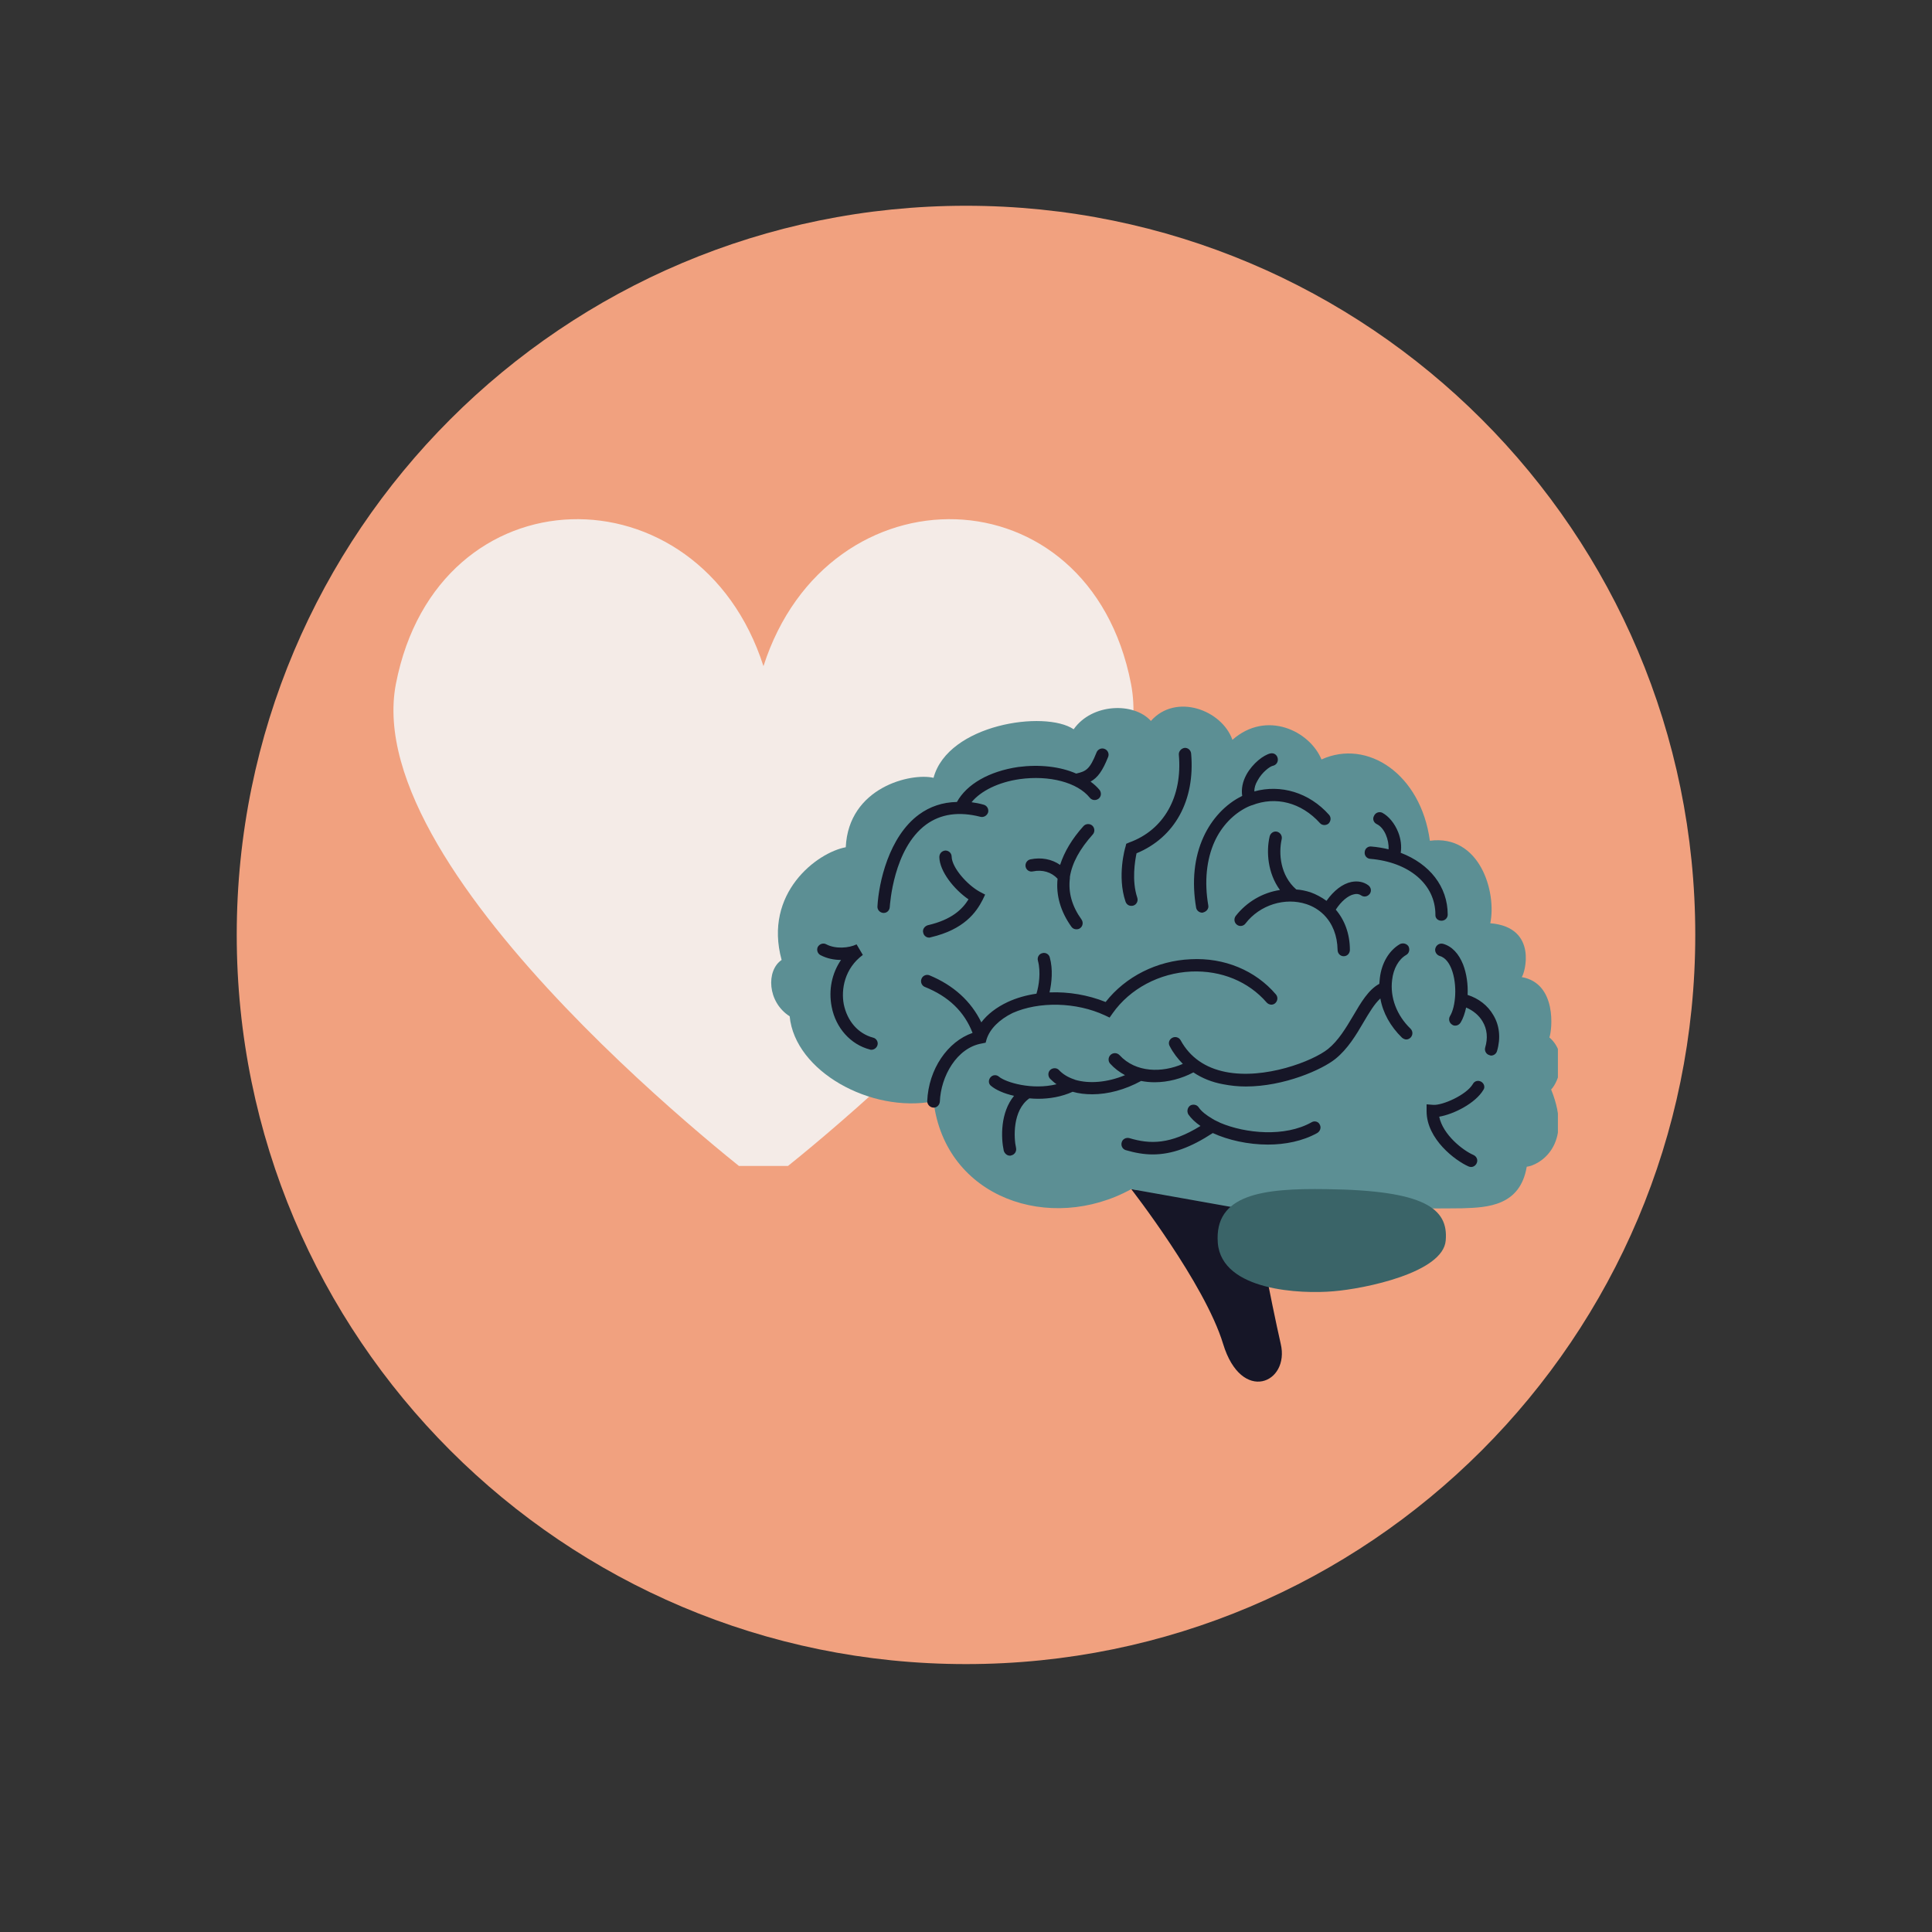
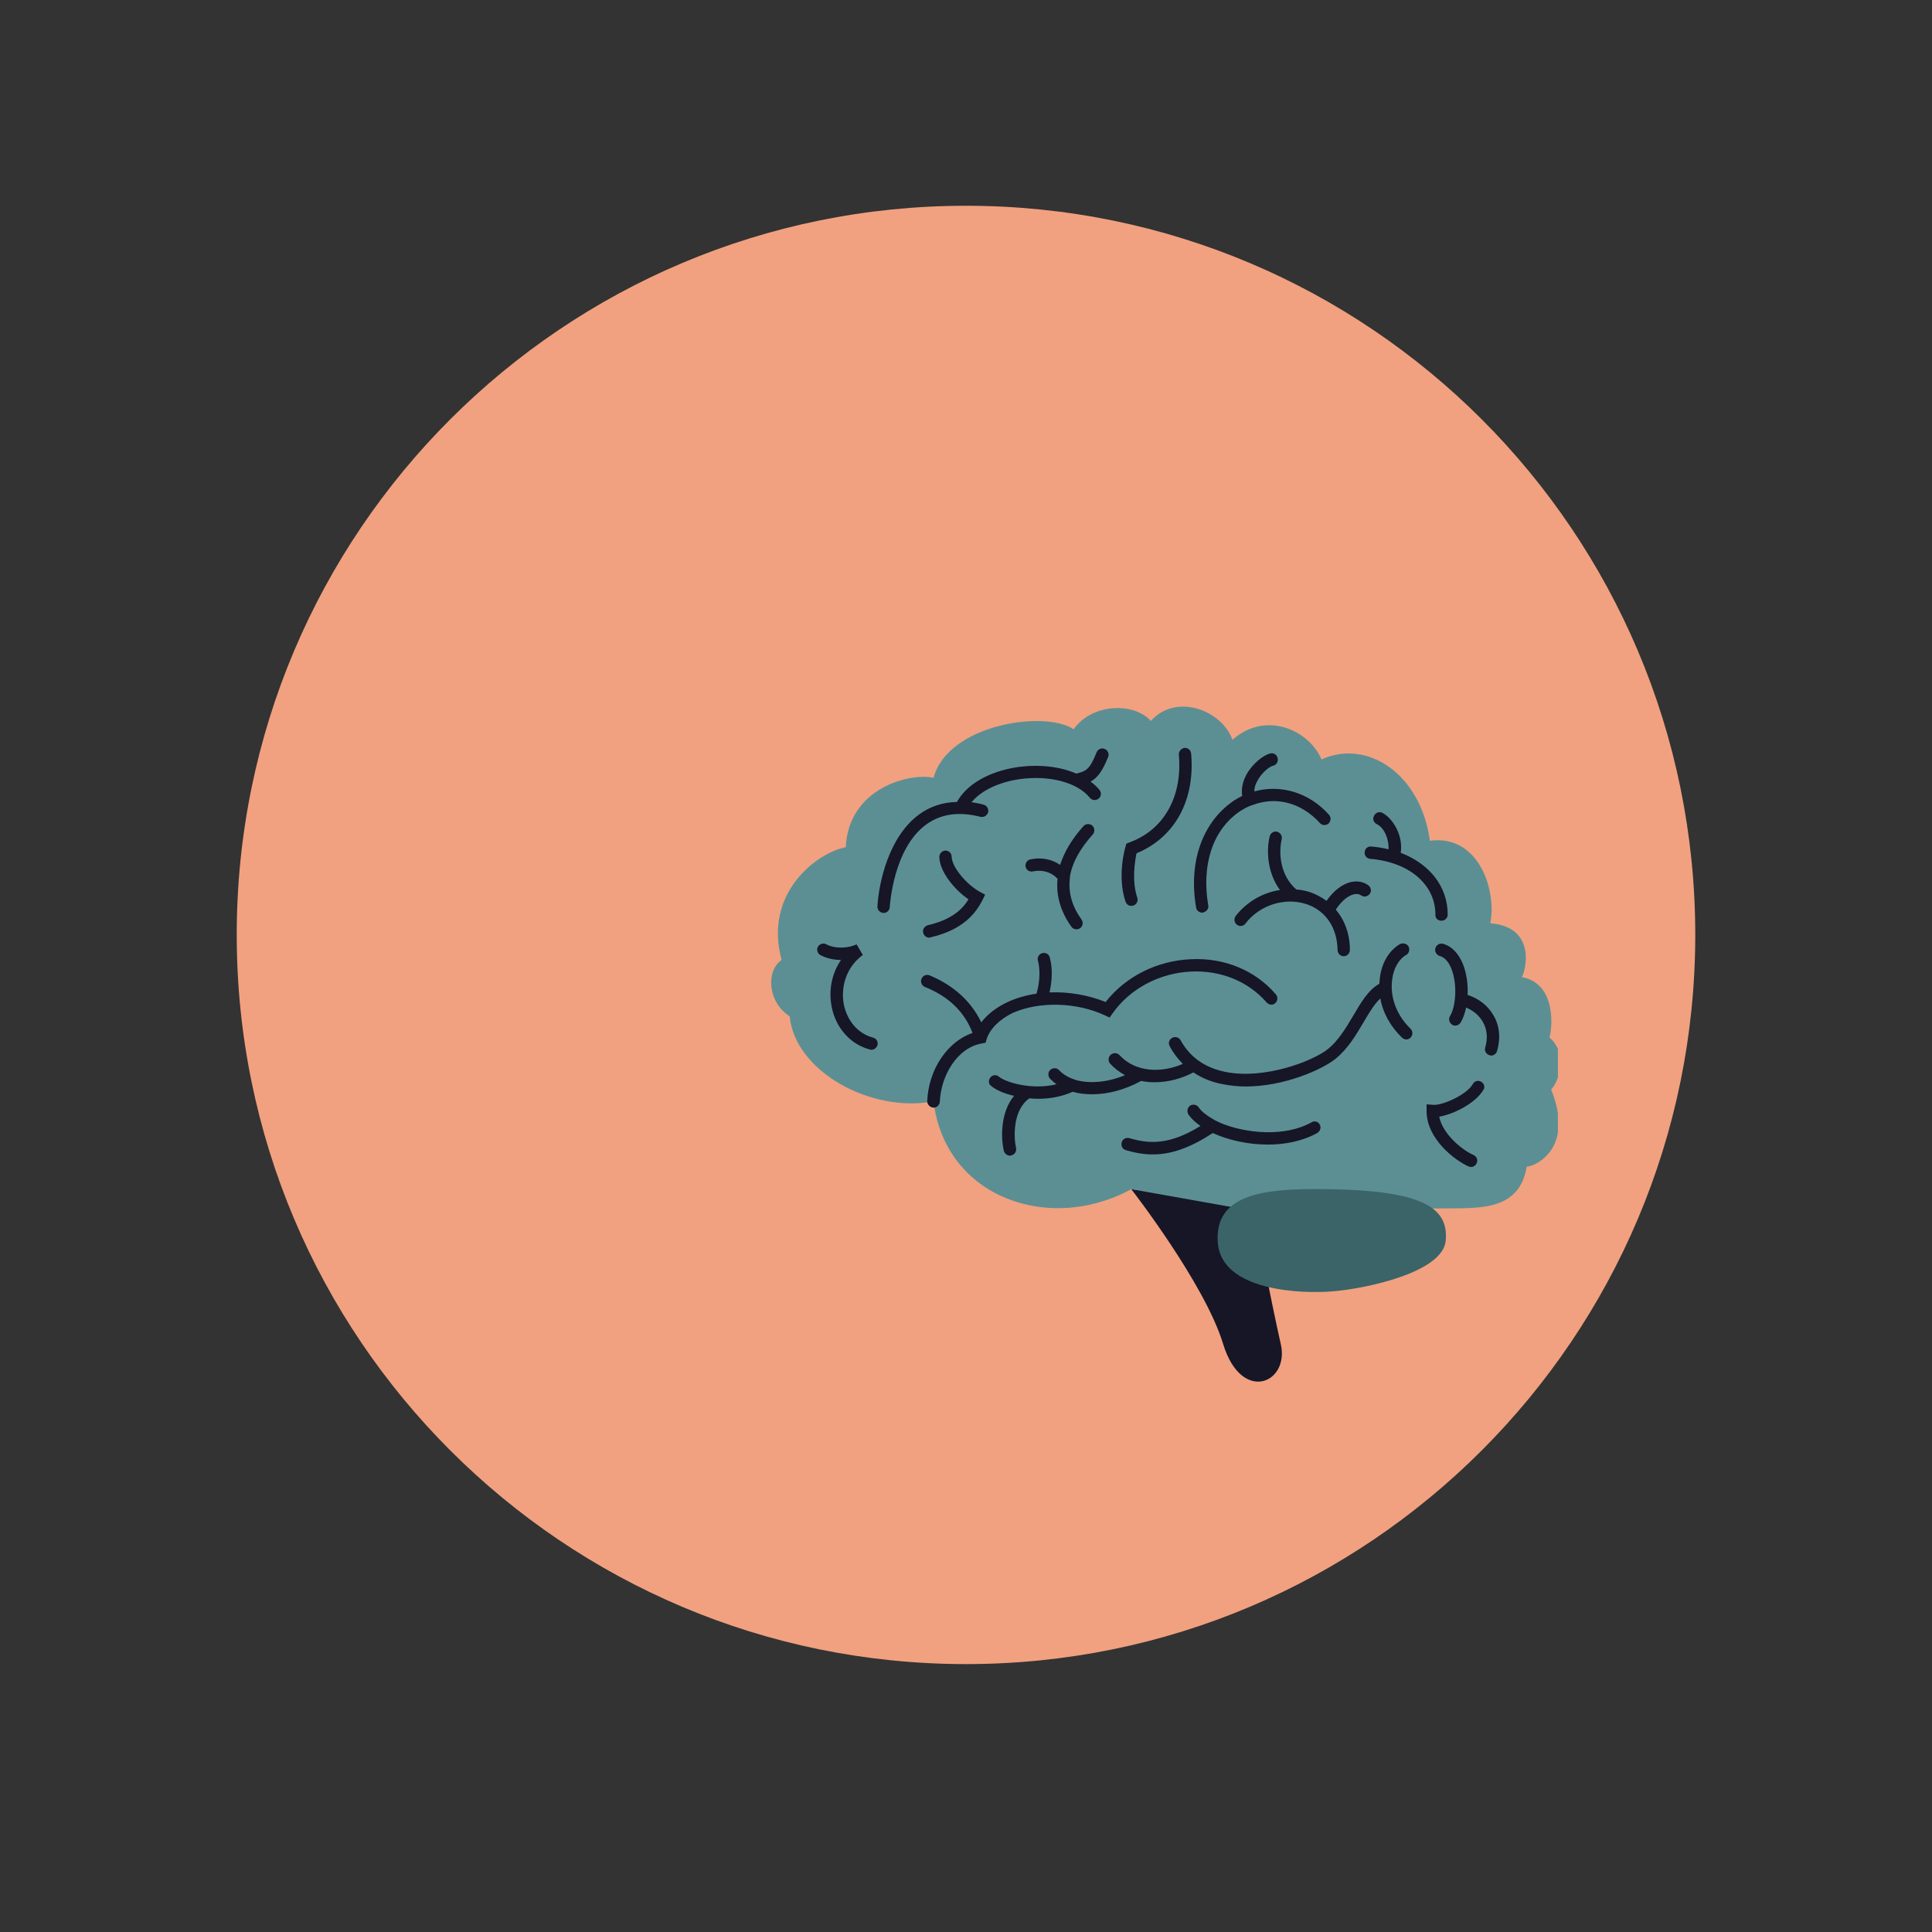
<svg xmlns="http://www.w3.org/2000/svg" width="40" zoomAndPan="magnify" viewBox="0 0 30 30" height="40" preserveAspectRatio="xMidYMid meet" version="1.0">
  <rect x="0" y="0" width="30" height="30" fill="#333333" stroke="none" />
  <defs>
    <clipPath id="120f283195">
      <path d="M 3.676 3.195 L 26.324 3.195 L 26.324 25.84 L 3.676 25.84 Z M 3.676 3.195 " clip-rule="nonzero" />
    </clipPath>
    <clipPath id="ed9c34bae1">
      <path d="M 15 3.195 C 8.746 3.195 3.676 8.262 3.676 14.516 C 3.676 20.77 8.746 25.84 15 25.84 C 21.254 25.84 26.324 20.77 26.324 14.516 C 26.324 8.262 21.254 3.195 15 3.195 Z M 15 3.195 " clip-rule="nonzero" />
    </clipPath>
    <clipPath id="f95d250376">
-       <path d="M 6 8 L 17.898 8 L 17.898 18.105 L 6 18.105 Z M 6 8 " clip-rule="nonzero" />
-     </clipPath>
+       </clipPath>
    <clipPath id="06b597a4d7">
      <path d="M 17 18 L 20 18 L 20 21.645 L 17 21.645 Z M 17 18 " clip-rule="nonzero" />
    </clipPath>
    <clipPath id="bc770a8a24">
      <path d="M 11.852 10.758 L 24.191 10.758 L 24.191 19 L 11.852 19 Z M 11.852 10.758 " clip-rule="nonzero" />
    </clipPath>
  </defs>
  <g clip-path="url(#120f283195)">
    <g clip-path="url(#ed9c34bae1)">
      <path fill="#f1a17f" d="M 3.676 3.195 L 26.324 3.195 L 26.324 25.84 L 3.676 25.84 Z M 3.676 3.195 " fill-opacity="1" fill-rule="nonzero" />
    </g>
  </g>
  <g clip-path="url(#f95d250376)">
    <path fill="#f4ebe7" d="M 17.562 10.617 C 16.914 7.285 12.855 7.23 11.855 10.344 C 10.855 7.23 6.797 7.285 6.148 10.617 C 5.562 13.637 11.855 18.406 11.855 18.406 C 11.855 18.406 18.148 13.637 17.562 10.617 Z M 17.562 10.617 " fill-opacity="1" fill-rule="nonzero" />
  </g>
  <g clip-path="url(#06b597a4d7)">
    <path fill="#161627" d="M 17.566 18.465 C 17.566 18.465 18.707 19.93 18.992 20.867 C 19.277 21.805 20.031 21.477 19.887 20.867 C 19.746 20.254 19.441 18.668 19.441 18.668 Z M 17.566 18.465 " fill-opacity="1" fill-rule="nonzero" />
  </g>
  <g clip-path="url(#bc770a8a24)">
    <path fill="#5c8f94" d="M 17.566 18.465 C 16.309 19.156 14.68 18.609 14.496 17.102 C 13.523 17.285 12.344 16.637 12.262 15.781 C 11.914 15.559 11.895 15.07 12.137 14.906 C 11.852 13.867 12.688 13.238 13.133 13.156 C 13.176 12.223 14.148 11.996 14.496 12.078 C 14.719 11.246 16.223 11.023 16.672 11.324 C 16.957 10.918 17.609 10.902 17.871 11.195 C 18.258 10.758 18.973 11.023 19.137 11.488 C 19.664 11.023 20.336 11.348 20.52 11.793 C 21.23 11.469 22.062 12.016 22.203 13.055 C 22.977 12.953 23.242 13.848 23.141 14.336 C 23.895 14.398 23.672 15.133 23.629 15.172 C 24.18 15.27 24.102 15.992 24.059 16.109 C 24.359 16.371 24.203 16.797 24.086 16.918 C 24.441 17.793 23.891 18.098 23.707 18.117 C 23.605 18.727 23.098 18.75 22.711 18.762 C 22.324 18.77 19.234 18.762 19.234 18.762 Z M 17.566 18.465 " fill-opacity="1" fill-rule="nonzero" />
  </g>
  <path fill="#3a6468" d="M 22.449 19.262 C 22.41 19.762 21.191 20.012 20.703 20.051 C 20.215 20.094 18.973 20.051 18.91 19.301 C 18.852 18.547 19.602 18.449 20.598 18.465 C 22.125 18.484 22.492 18.766 22.449 19.262 Z M 22.449 19.262 " fill-opacity="1" fill-rule="nonzero" />
  <path fill="#161627" d="M 17.477 14 C 17.344 13.609 17.469 13.168 17.477 13.148 L 17.488 13.102 L 17.535 13.082 C 18.074 12.887 18.363 12.371 18.305 11.719 C 18.301 11.668 18.34 11.621 18.395 11.613 C 18.445 11.609 18.492 11.648 18.496 11.703 C 18.559 12.43 18.242 13.004 17.648 13.25 C 17.625 13.363 17.57 13.672 17.66 13.941 C 17.676 13.992 17.648 14.047 17.598 14.062 C 17.586 14.066 17.578 14.066 17.566 14.066 C 17.527 14.066 17.492 14.043 17.477 14 Z M 13.559 16.113 C 13.324 16.051 13.156 15.855 13.102 15.594 C 13.059 15.363 13.113 15.039 13.398 14.828 L 13.301 14.664 C 13.18 14.723 12.973 14.738 12.832 14.664 C 12.785 14.637 12.727 14.656 12.699 14.703 C 12.676 14.75 12.695 14.809 12.742 14.832 C 12.84 14.883 12.949 14.906 13.059 14.906 C 12.918 15.113 12.863 15.371 12.914 15.633 C 12.977 15.961 13.207 16.219 13.508 16.297 C 13.516 16.301 13.523 16.301 13.531 16.301 C 13.574 16.301 13.613 16.27 13.625 16.23 C 13.641 16.18 13.609 16.125 13.559 16.113 Z M 15.227 12.684 C 15.277 12.695 15.328 12.664 15.344 12.613 C 15.355 12.562 15.328 12.512 15.277 12.496 C 15.211 12.477 15.148 12.465 15.086 12.457 C 15.23 12.281 15.504 12.145 15.836 12.098 C 16.293 12.035 16.73 12.148 16.922 12.387 C 16.957 12.43 17.016 12.434 17.059 12.402 C 17.102 12.367 17.105 12.309 17.074 12.266 C 17.035 12.219 16.988 12.176 16.934 12.137 C 17.047 12.074 17.121 11.969 17.207 11.754 C 17.227 11.707 17.203 11.648 17.152 11.629 C 17.105 11.609 17.047 11.633 17.027 11.684 C 16.922 11.949 16.863 11.977 16.711 12.012 C 16.461 11.902 16.141 11.867 15.809 11.91 C 15.359 11.977 15.012 12.176 14.859 12.453 C 14.637 12.457 14.441 12.523 14.27 12.648 C 13.801 12.992 13.645 13.707 13.625 14.074 C 13.621 14.129 13.664 14.172 13.715 14.176 C 13.719 14.176 13.719 14.176 13.723 14.176 C 13.773 14.176 13.812 14.137 13.816 14.086 C 13.82 14.047 13.871 13.18 14.379 12.805 C 14.609 12.637 14.891 12.598 15.227 12.684 Z M 23.188 15.762 C 23.102 15.613 22.961 15.504 22.789 15.449 C 22.797 15.285 22.773 15.117 22.719 14.977 C 22.652 14.809 22.547 14.695 22.41 14.656 C 22.355 14.641 22.305 14.672 22.289 14.723 C 22.273 14.773 22.305 14.828 22.355 14.844 C 22.453 14.871 22.508 14.969 22.539 15.047 C 22.633 15.289 22.605 15.633 22.516 15.777 C 22.488 15.824 22.504 15.883 22.547 15.91 C 22.562 15.922 22.578 15.926 22.598 15.926 C 22.629 15.926 22.66 15.91 22.68 15.879 C 22.719 15.816 22.746 15.734 22.766 15.645 C 22.875 15.691 22.965 15.766 23.02 15.859 C 23.094 15.98 23.105 16.121 23.062 16.266 C 23.047 16.316 23.078 16.371 23.125 16.383 C 23.137 16.387 23.145 16.391 23.152 16.391 C 23.195 16.391 23.234 16.363 23.246 16.32 C 23.305 16.121 23.285 15.922 23.188 15.762 Z M 20.348 13.855 C 20.273 13.832 20.203 13.816 20.129 13.812 C 19.879 13.594 19.852 13.254 19.902 13.031 C 19.914 12.977 19.879 12.926 19.828 12.914 C 19.777 12.902 19.727 12.938 19.715 12.988 C 19.66 13.223 19.684 13.559 19.875 13.82 C 19.609 13.859 19.359 14.004 19.188 14.223 C 19.156 14.266 19.164 14.328 19.207 14.359 C 19.246 14.391 19.309 14.383 19.34 14.34 C 19.562 14.051 19.953 13.93 20.285 14.039 C 20.391 14.074 20.48 14.129 20.555 14.203 C 20.559 14.203 20.559 14.203 20.559 14.207 C 20.691 14.34 20.766 14.527 20.77 14.75 C 20.77 14.805 20.812 14.848 20.863 14.848 C 20.863 14.848 20.863 14.848 20.867 14.848 C 20.922 14.848 20.961 14.801 20.961 14.75 C 20.961 14.5 20.879 14.285 20.742 14.125 C 20.828 13.992 20.934 13.906 21.023 13.887 C 21.066 13.875 21.105 13.883 21.133 13.902 C 21.176 13.934 21.234 13.926 21.27 13.879 C 21.301 13.836 21.289 13.777 21.246 13.746 C 21.172 13.691 21.078 13.676 20.984 13.695 C 20.848 13.723 20.711 13.828 20.598 13.988 C 20.523 13.934 20.438 13.887 20.348 13.855 Z M 16.613 13.617 C 16.648 13.398 16.766 13.184 16.969 12.957 C 17.004 12.918 17 12.855 16.961 12.82 C 16.922 12.785 16.859 12.789 16.824 12.828 C 16.645 13.027 16.527 13.227 16.461 13.43 C 16.332 13.34 16.168 13.309 16 13.344 C 15.949 13.355 15.914 13.406 15.926 13.461 C 15.938 13.512 15.988 13.543 16.039 13.531 C 16.188 13.5 16.328 13.543 16.422 13.645 C 16.395 13.902 16.469 14.156 16.637 14.391 C 16.656 14.418 16.684 14.43 16.715 14.43 C 16.734 14.43 16.754 14.426 16.77 14.414 C 16.816 14.383 16.824 14.32 16.793 14.277 C 16.645 14.07 16.586 13.859 16.613 13.637 C 16.613 13.633 16.613 13.625 16.613 13.617 Z M 18.668 14.172 C 18.672 14.172 18.676 14.172 18.684 14.168 C 18.734 14.156 18.773 14.109 18.762 14.059 C 18.699 13.691 18.734 13.348 18.859 13.07 C 18.969 12.828 19.152 12.637 19.371 12.531 C 19.395 12.52 19.414 12.512 19.438 12.504 L 19.441 12.504 C 19.809 12.359 20.207 12.461 20.496 12.781 C 20.531 12.82 20.59 12.82 20.629 12.789 C 20.668 12.75 20.672 12.691 20.637 12.652 C 20.328 12.305 19.887 12.176 19.477 12.289 C 19.477 12.234 19.492 12.18 19.527 12.121 C 19.598 11.988 19.723 11.898 19.766 11.891 C 19.82 11.879 19.852 11.828 19.84 11.773 C 19.828 11.719 19.781 11.688 19.727 11.699 C 19.621 11.723 19.453 11.852 19.355 12.027 C 19.293 12.141 19.273 12.254 19.289 12.359 C 19.031 12.484 18.816 12.715 18.688 12.996 C 18.543 13.312 18.504 13.691 18.574 14.098 C 18.582 14.137 18.621 14.172 18.668 14.172 Z M 14.406 14.367 C 14.355 14.383 14.32 14.434 14.336 14.484 C 14.344 14.527 14.383 14.559 14.426 14.559 C 14.434 14.559 14.441 14.559 14.449 14.555 C 14.973 14.434 15.16 14.164 15.258 13.973 L 15.297 13.891 L 15.215 13.848 C 15.02 13.742 14.781 13.473 14.777 13.301 C 14.777 13.25 14.734 13.207 14.68 13.207 C 14.625 13.211 14.586 13.254 14.586 13.309 C 14.59 13.531 14.816 13.812 15.039 13.965 C 14.945 14.117 14.781 14.281 14.406 14.367 Z M 22.383 14.297 C 22.438 14.297 22.48 14.254 22.48 14.203 C 22.48 13.766 22.199 13.414 21.75 13.242 C 21.766 13.145 21.754 13.031 21.711 12.922 C 21.656 12.785 21.566 12.676 21.465 12.621 C 21.418 12.598 21.359 12.617 21.336 12.668 C 21.309 12.715 21.328 12.773 21.379 12.797 C 21.5 12.855 21.57 13.043 21.562 13.188 C 21.477 13.168 21.387 13.152 21.297 13.145 C 21.242 13.137 21.195 13.176 21.191 13.23 C 21.184 13.285 21.223 13.332 21.277 13.336 C 21.883 13.387 22.289 13.734 22.289 14.203 C 22.285 14.258 22.328 14.297 22.383 14.297 Z M 23 16.797 C 22.953 16.77 22.895 16.785 22.871 16.832 C 22.77 17.004 22.395 17.168 22.254 17.156 L 22.152 17.148 L 22.152 17.254 C 22.152 17.688 22.598 18.023 22.805 18.113 C 22.816 18.117 22.828 18.121 22.844 18.121 C 22.879 18.121 22.914 18.098 22.93 18.062 C 22.953 18.012 22.93 17.957 22.879 17.934 C 22.715 17.863 22.406 17.621 22.348 17.34 C 22.574 17.301 22.91 17.133 23.035 16.922 C 23.062 16.883 23.047 16.824 23 16.797 Z M 21.617 15.215 C 21.637 15.039 21.719 14.895 21.836 14.828 C 21.883 14.801 21.895 14.742 21.871 14.695 C 21.844 14.652 21.785 14.637 21.738 14.66 C 21.57 14.758 21.453 14.953 21.426 15.188 C 21.422 15.219 21.422 15.246 21.418 15.277 C 21.25 15.367 21.133 15.566 21.012 15.773 C 20.898 15.965 20.781 16.16 20.621 16.289 C 20.387 16.477 19.637 16.766 19.031 16.645 C 18.715 16.582 18.477 16.418 18.332 16.152 C 18.305 16.105 18.246 16.09 18.199 16.117 C 18.152 16.145 18.137 16.199 18.164 16.246 C 18.219 16.352 18.289 16.441 18.367 16.52 C 18.047 16.66 17.637 16.66 17.383 16.383 C 17.344 16.344 17.285 16.344 17.246 16.379 C 17.207 16.414 17.203 16.477 17.238 16.516 C 17.305 16.59 17.383 16.648 17.469 16.695 C 17.195 16.809 16.91 16.832 16.691 16.766 C 16.684 16.762 16.68 16.758 16.672 16.758 C 16.582 16.727 16.504 16.68 16.445 16.617 C 16.41 16.578 16.348 16.578 16.309 16.613 C 16.27 16.648 16.27 16.711 16.305 16.75 C 16.336 16.781 16.371 16.812 16.406 16.836 C 16.027 16.93 15.621 16.809 15.512 16.719 C 15.473 16.684 15.414 16.688 15.379 16.73 C 15.344 16.773 15.348 16.832 15.391 16.863 C 15.461 16.922 15.586 16.98 15.746 17.016 C 15.531 17.277 15.543 17.668 15.586 17.867 C 15.598 17.91 15.637 17.945 15.68 17.945 C 15.688 17.945 15.695 17.945 15.703 17.941 C 15.754 17.93 15.789 17.879 15.777 17.824 C 15.742 17.672 15.719 17.242 15.984 17.055 C 16.027 17.059 16.074 17.062 16.121 17.062 C 16.297 17.062 16.484 17.031 16.656 16.953 C 16.75 16.98 16.852 16.992 16.961 16.992 C 17.203 16.992 17.469 16.922 17.719 16.785 C 17.781 16.797 17.852 16.805 17.918 16.805 L 17.934 16.805 C 18.133 16.805 18.348 16.75 18.531 16.652 C 18.664 16.742 18.82 16.805 18.992 16.836 C 19.109 16.859 19.227 16.871 19.344 16.871 C 19.941 16.871 20.531 16.609 20.738 16.441 C 20.926 16.289 21.059 16.07 21.172 15.875 C 21.258 15.73 21.34 15.59 21.434 15.504 C 21.473 15.727 21.59 15.938 21.77 16.113 C 21.789 16.129 21.816 16.141 21.836 16.141 C 21.863 16.141 21.887 16.129 21.906 16.109 C 21.941 16.07 21.941 16.012 21.902 15.973 C 21.688 15.766 21.582 15.488 21.617 15.215 Z M 20.367 17.426 C 19.953 17.66 19.34 17.602 18.945 17.434 C 18.945 17.43 18.855 17.395 18.824 17.371 C 18.73 17.316 18.656 17.258 18.613 17.195 C 18.586 17.152 18.523 17.141 18.48 17.168 C 18.438 17.199 18.426 17.258 18.453 17.305 C 18.496 17.367 18.562 17.43 18.641 17.484 C 18.172 17.773 17.859 17.77 17.535 17.672 C 17.484 17.66 17.43 17.688 17.418 17.738 C 17.402 17.789 17.43 17.844 17.48 17.859 C 17.625 17.902 17.766 17.926 17.898 17.926 C 18.199 17.926 18.492 17.816 18.832 17.594 C 19.07 17.703 19.379 17.773 19.688 17.773 C 19.957 17.773 20.227 17.719 20.453 17.594 C 20.5 17.566 20.52 17.508 20.492 17.461 C 20.473 17.418 20.414 17.398 20.367 17.426 Z M 15.723 15.73 C 16.133 15.547 16.711 15.559 17.156 15.766 L 17.23 15.801 L 17.277 15.734 C 17.547 15.352 18.004 15.109 18.496 15.086 C 18.965 15.066 19.387 15.242 19.668 15.566 C 19.703 15.605 19.762 15.613 19.801 15.578 C 19.84 15.543 19.848 15.484 19.812 15.441 C 19.496 15.07 19.012 14.867 18.488 14.895 C 17.965 14.918 17.477 15.164 17.168 15.559 C 16.895 15.449 16.59 15.398 16.297 15.41 C 16.332 15.258 16.352 15.051 16.301 14.867 C 16.289 14.816 16.234 14.785 16.184 14.801 C 16.133 14.812 16.102 14.867 16.117 14.918 C 16.164 15.094 16.133 15.305 16.094 15.43 C 15.934 15.453 15.785 15.496 15.648 15.559 C 15.473 15.641 15.332 15.75 15.238 15.875 C 15.078 15.547 14.809 15.301 14.434 15.145 C 14.387 15.125 14.328 15.148 14.309 15.199 C 14.289 15.246 14.312 15.305 14.359 15.324 C 14.73 15.473 14.973 15.707 15.102 16.039 C 14.715 16.172 14.418 16.602 14.398 17.098 C 14.398 17.152 14.441 17.195 14.492 17.199 C 14.496 17.199 14.496 17.199 14.5 17.199 C 14.551 17.199 14.59 17.156 14.594 17.105 C 14.609 16.715 14.855 16.27 15.246 16.203 L 15.305 16.191 L 15.32 16.137 C 15.371 15.977 15.516 15.832 15.723 15.73 Z M 15.723 15.73 " fill-opacity="1" fill-rule="nonzero" />
</svg>